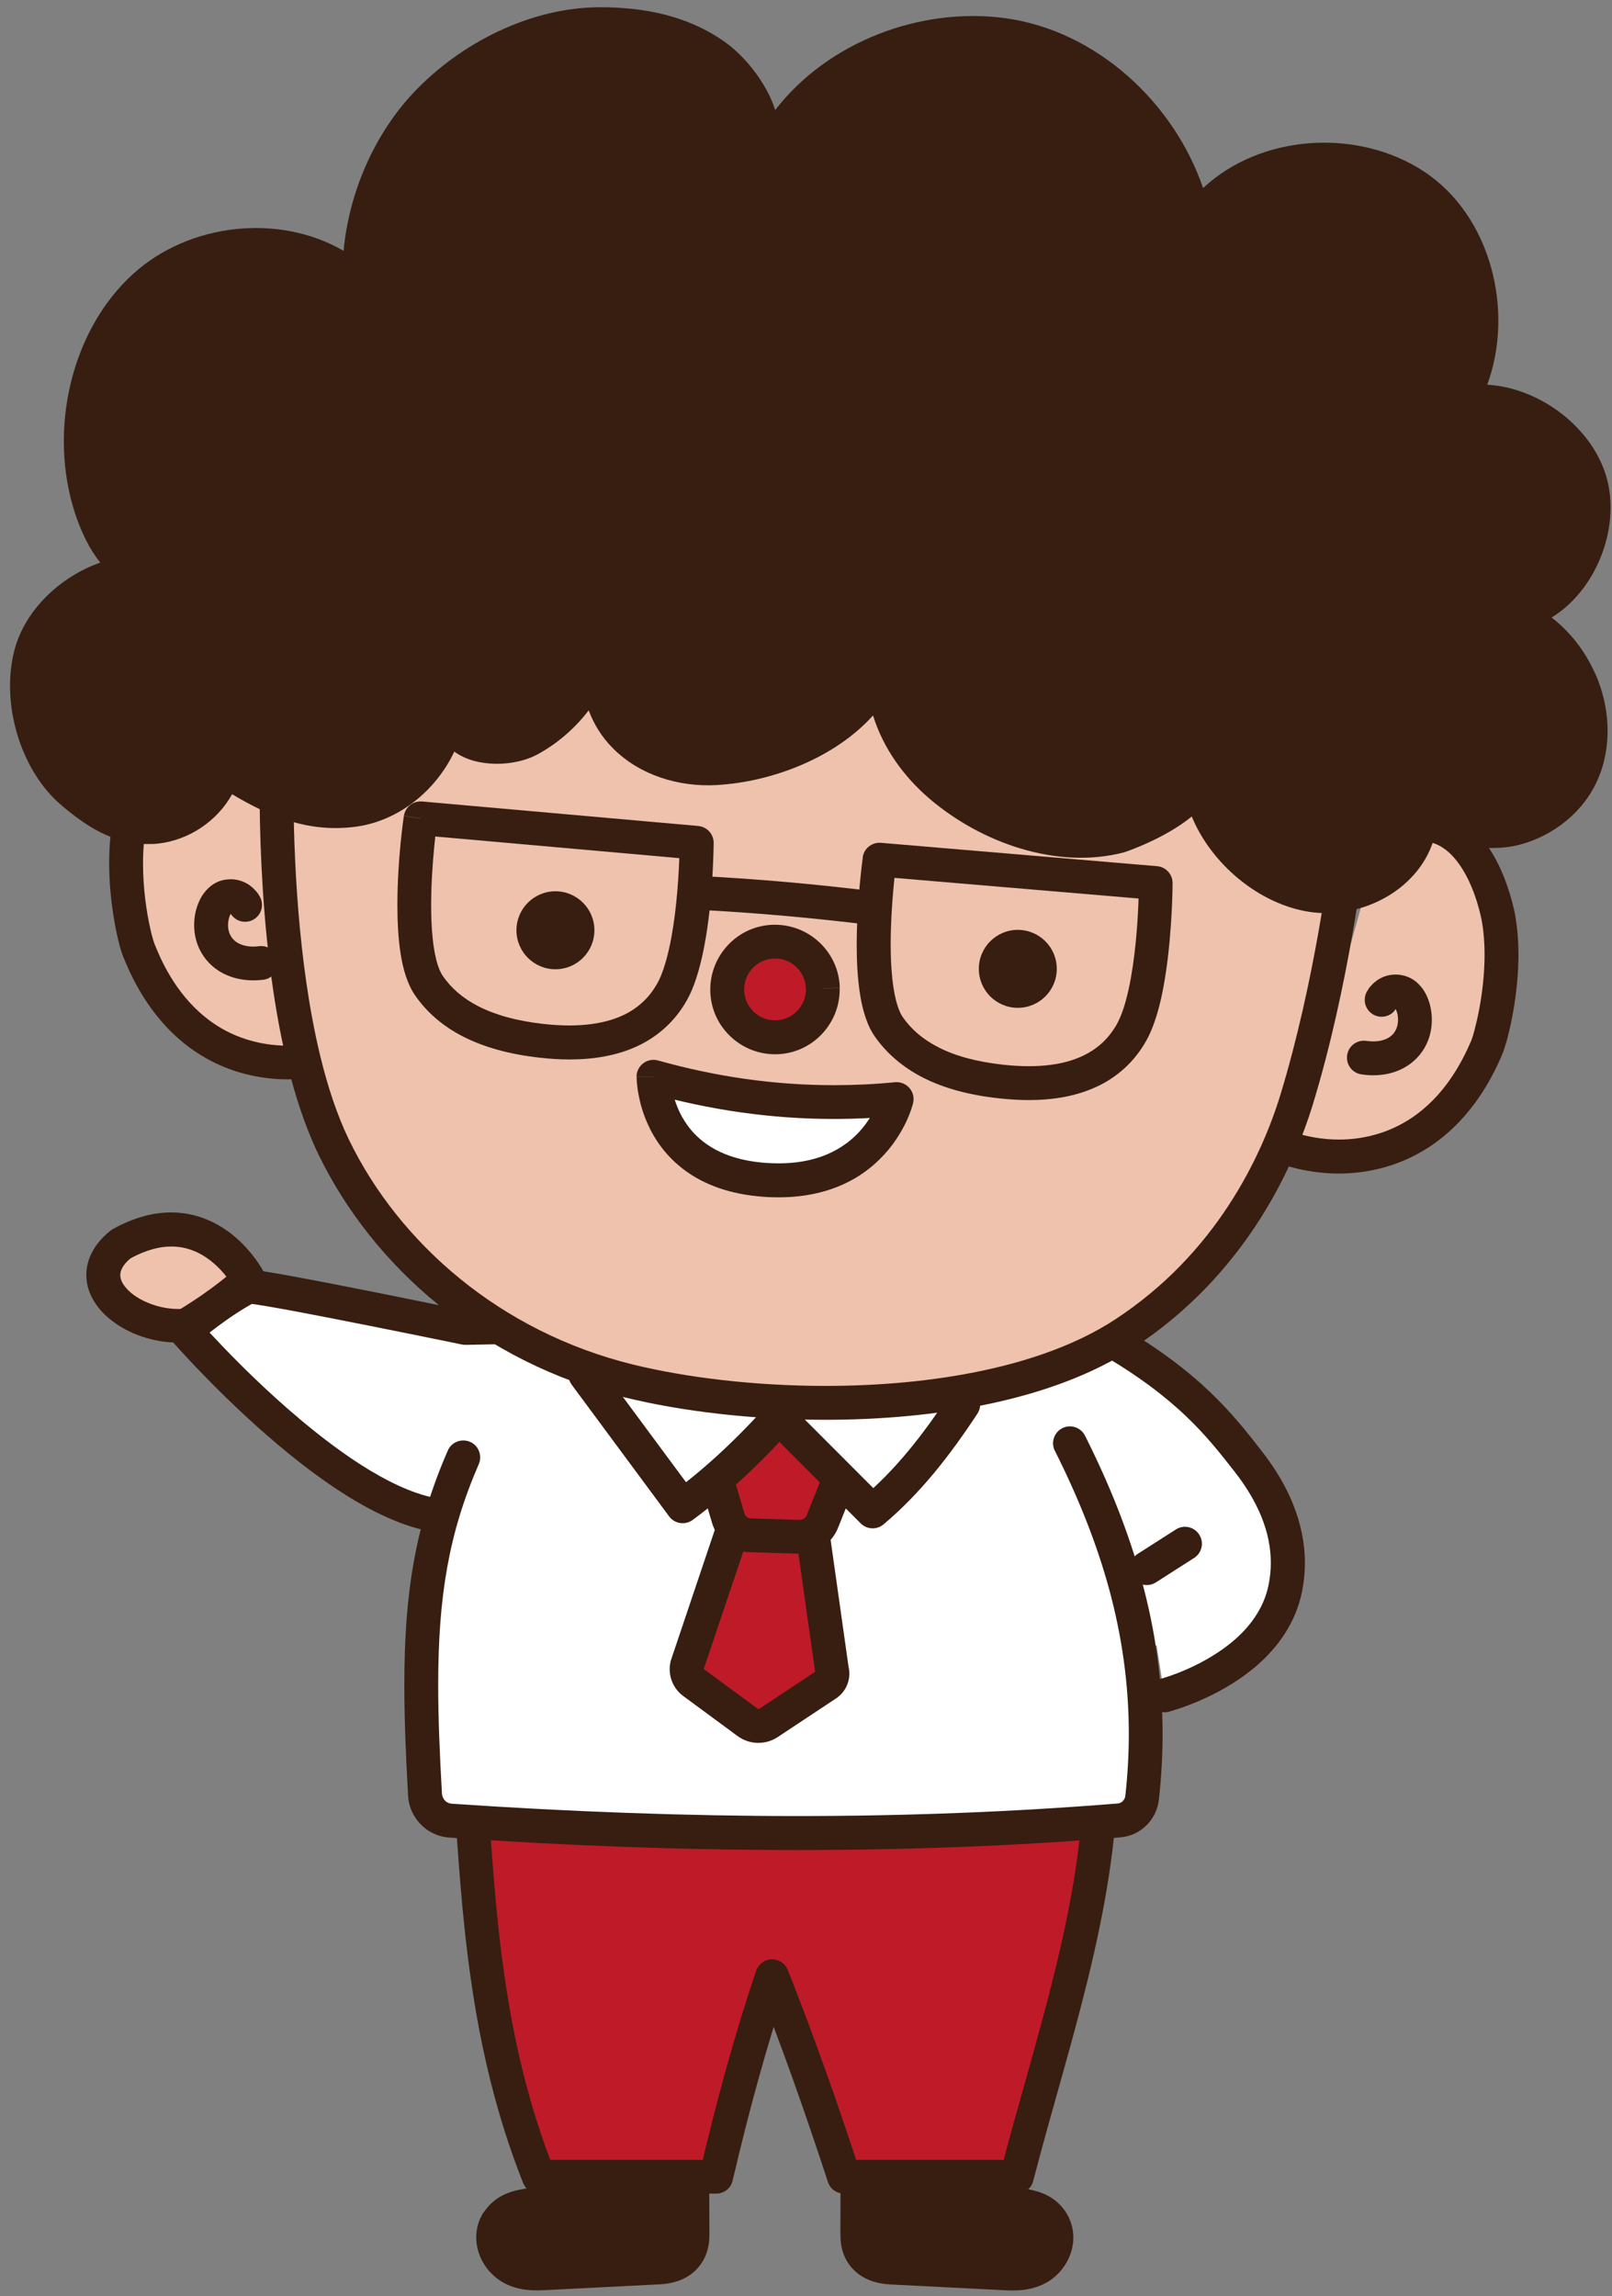
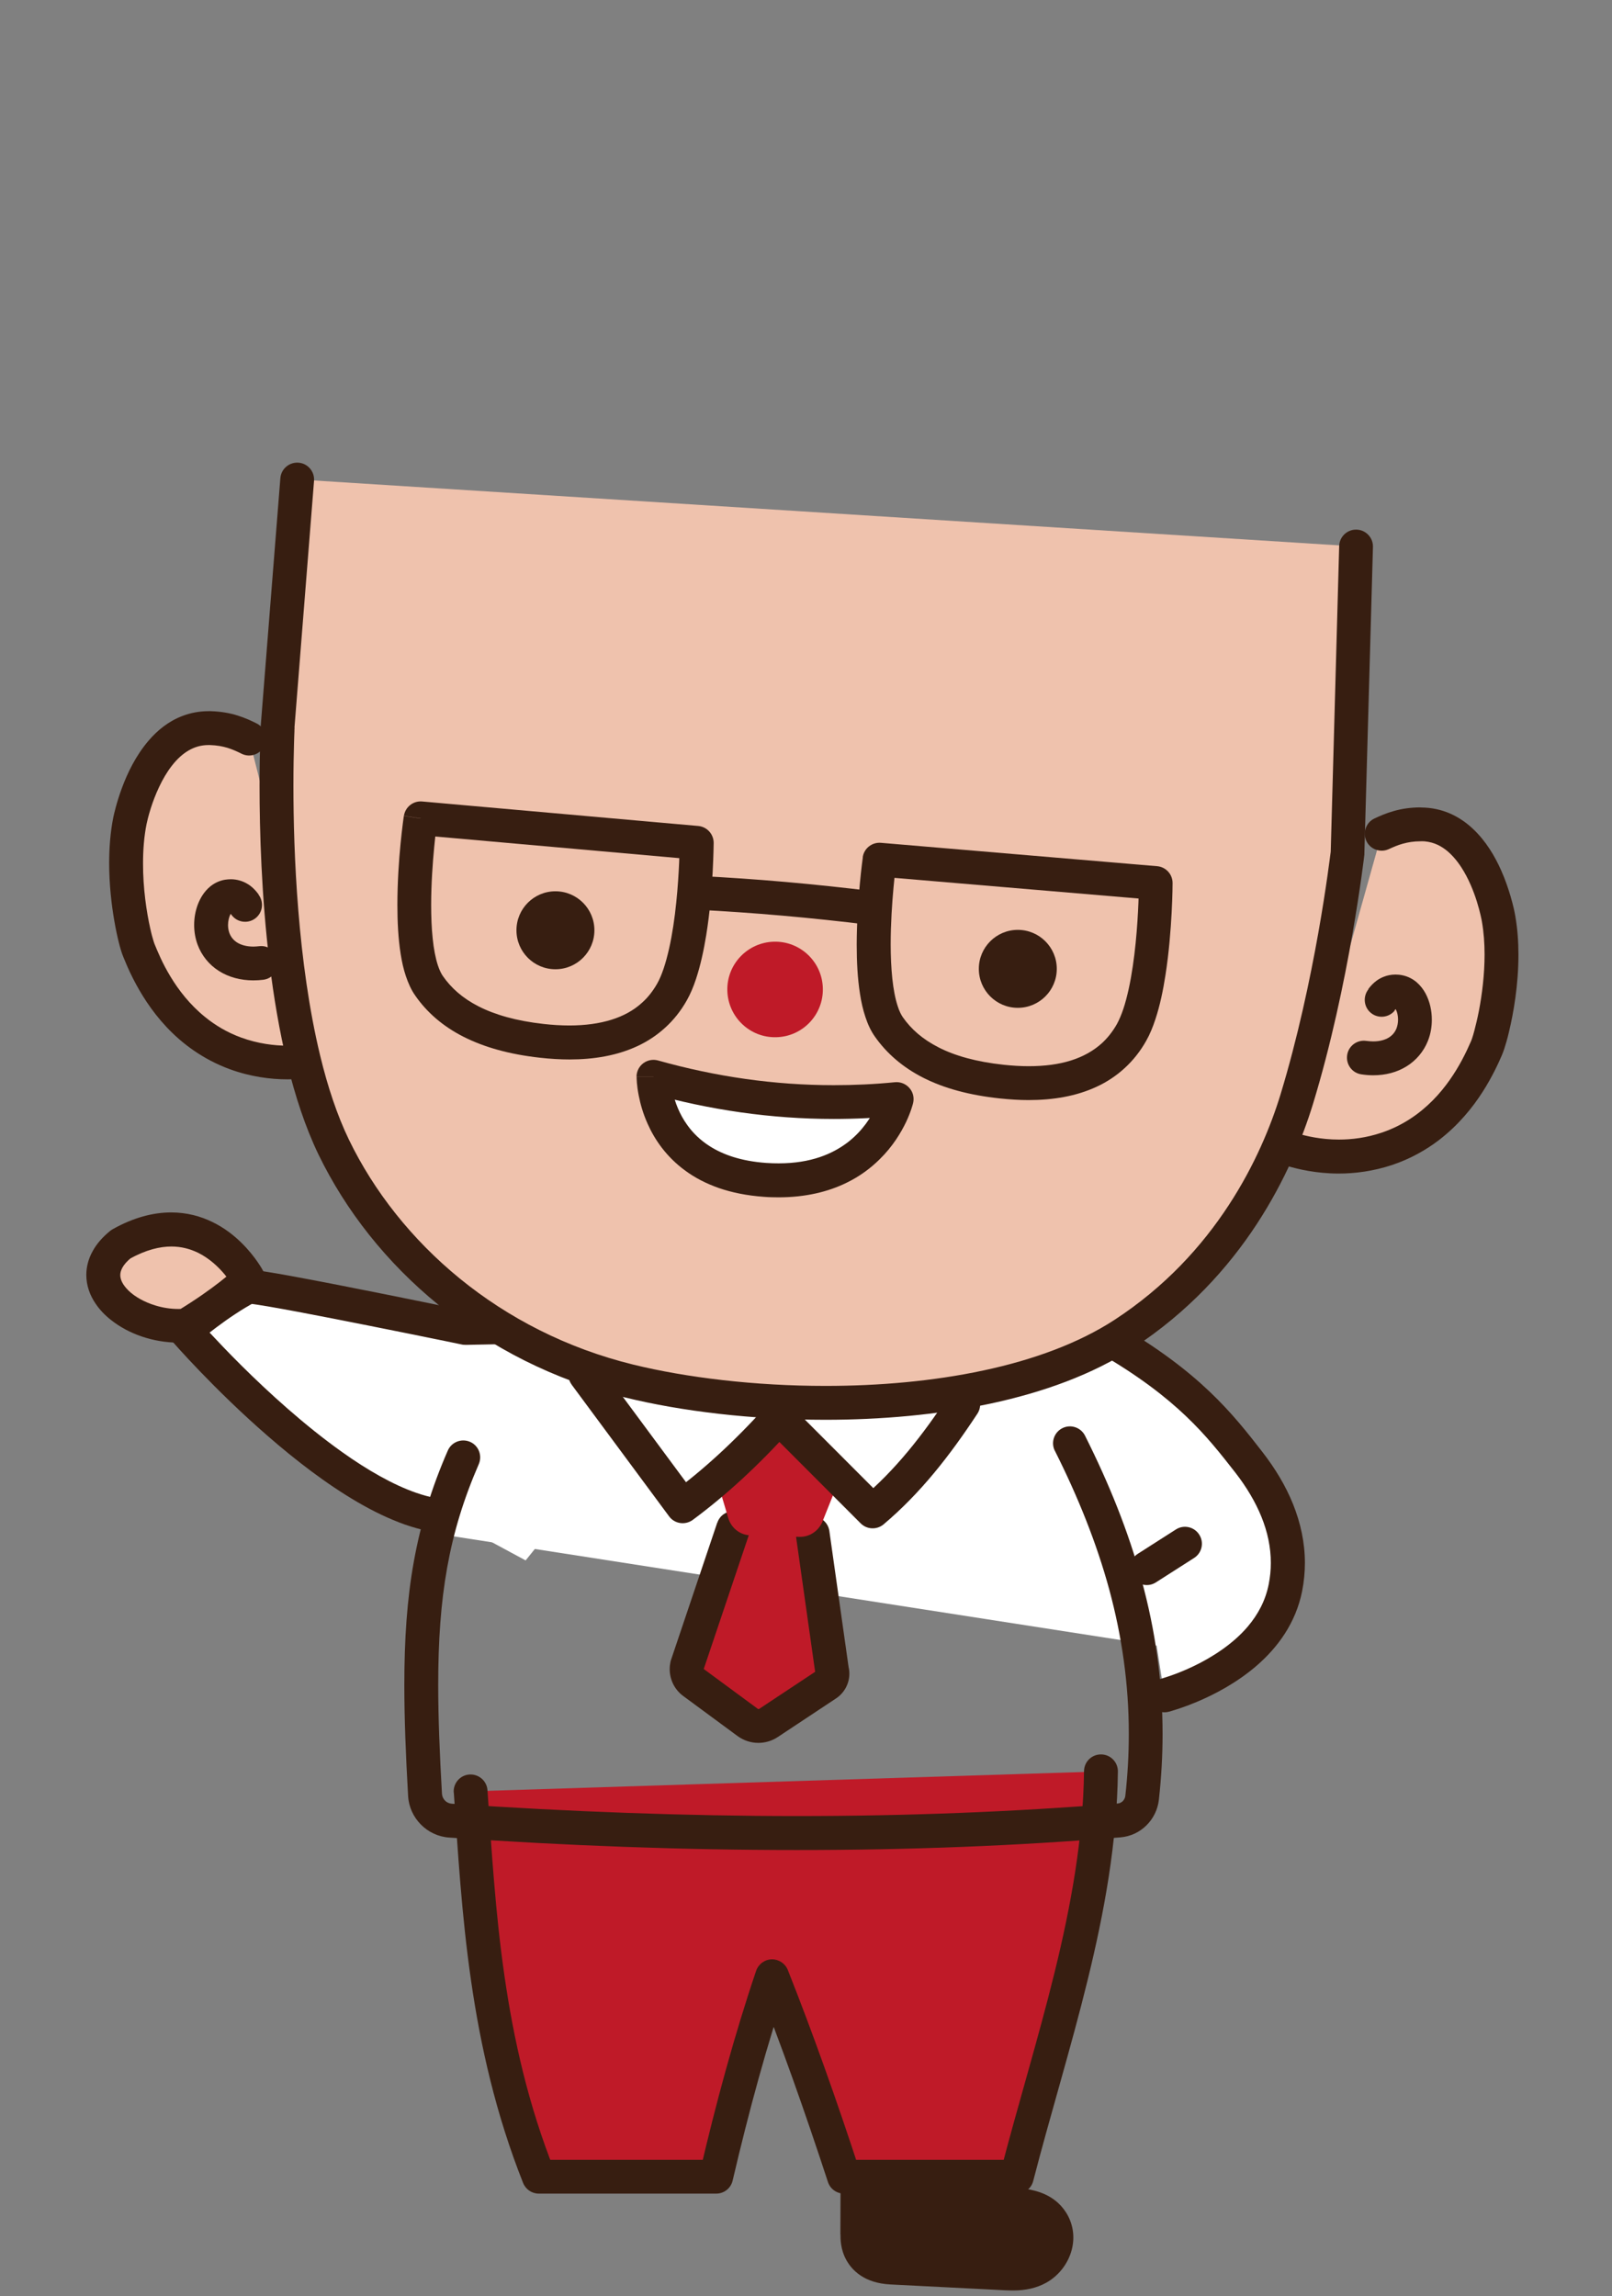
<svg xmlns="http://www.w3.org/2000/svg" width="158" height="225" viewBox="0 0 158 225" fill="none">
  <rect x="0" y="0" width="158" height="225" fill="#808080" stroke="none" />
  <path d="M43.53 148.6C43.53 148.6 33.51 146.19 18.81 131.23C20.84 127.93 24.9 126.29 24.9 126.29C24.9 126.29 42.9 129.71 47.59 129.97C53.42 133.14 57.86 135.8 57.86 135.8L58.75 143.91L51.52 152.91L43.53 148.6Z" fill="white" />
  <path d="M49.7 129.27C49.7 129.27 43.92 128.07 37.9 126.86C34.89 126.26 31.82 125.65 29.38 125.2C28.16 124.97 27.1 124.78 26.27 124.65C25.85 124.58 25.5 124.53 25.2 124.49C25.05 124.47 24.92 124.45 24.79 124.44C24.66 124.43 24.55 124.42 24.4 124.42C24.34 124.42 24.28 124.42 24.18 124.42C24.08 124.43 23.97 124.44 23.74 124.52C23.67 124.54 23.6 124.58 23.54 124.61C21.96 125.43 20.37 126.54 19.15 127.45C17.93 128.37 17.09 129.08 17.07 129.1C16.73 129.39 16.53 129.79 16.49 130.24C16.46 130.68 16.6 131.12 16.89 131.45C16.92 131.48 20.91 136.09 26.27 140.74C28.95 143.07 31.97 145.41 35.05 147.2C36.59 148.1 38.15 148.85 39.7 149.4C41.26 149.94 42.81 150.28 44.35 150.28C44.45 150.28 44.55 150.28 44.64 150.28C45.55 150.26 46.28 149.5 46.25 148.58C46.23 147.67 45.47 146.94 44.55 146.97C44.48 146.97 44.41 146.97 44.34 146.97C43.29 146.97 42.08 146.73 40.78 146.28C38.51 145.49 35.98 144.04 33.53 142.29C29.84 139.67 26.28 136.41 23.66 133.81C22.35 132.51 21.28 131.37 20.53 130.57C20.16 130.17 19.87 129.84 19.67 129.63C19.57 129.52 19.5 129.44 19.45 129.38L19.4 129.32H19.39V129.3L18.14 130.39L19.22 131.65C19.3 131.58 20.12 130.89 21.24 130.05C22.36 129.21 23.8 128.23 25.05 127.58L24.29 126.11L24.85 127.67L24.35 126.26L24.49 127.75C24.55 127.75 24.64 127.74 24.85 127.67L24.35 126.26L24.49 127.75L24.39 126.73V127.75C24.39 127.75 24.43 127.75 24.49 127.75L24.39 126.73V127.75C24.39 127.75 24.44 127.75 24.53 127.76C24.86 127.79 25.55 127.9 26.43 128.05C29.54 128.58 35.2 129.71 40.07 130.69C42.5 131.18 44.74 131.64 46.37 131.98C47.19 132.15 47.85 132.29 48.31 132.38C48.77 132.48 49.02 132.53 49.02 132.53C49.92 132.72 50.79 132.14 50.98 131.25C51.17 130.35 50.59 129.48 49.7 129.29V129.27Z" fill="#371E11" />
  <path d="M18.15 130.37C18.15 130.37 7.78 128.87 11.11 123.23C13.87 121.06 19.71 118.68 23.79 125.25C20.92 128.25 18.14 130.37 18.14 130.37H18.15Z" fill="#EFC2AD" />
  <path d="M24.37 125.39L25.84 124.63C25.79 124.53 25.08 123.16 23.62 121.74C22.89 121.03 21.96 120.3 20.82 119.75C19.68 119.19 18.31 118.81 16.78 118.81C15.03 118.81 13.1 119.3 11.05 120.45C10.96 120.5 10.89 120.55 10.81 120.61C10.07 121.21 9.48 121.87 9.08 122.61C8.67 123.34 8.46 124.15 8.46 124.93C8.46 125.98 8.82 126.95 9.37 127.75C9.78 128.36 10.29 128.89 10.88 129.35C11.75 130.04 12.78 130.59 13.9 130.97C15.02 131.35 16.23 131.56 17.47 131.57C17.77 131.57 18.07 131.56 18.37 131.53C18.62 131.51 18.87 131.43 19.09 131.3C23.32 128.74 25.45 126.66 25.52 126.58C26.04 126.07 26.16 125.29 25.83 124.64L24.36 125.4L23.2 124.22L23.18 124.24C22.96 124.45 21.04 126.25 17.37 128.47L18.23 129.89L18.09 128.24C17.89 128.26 17.68 128.27 17.48 128.27C16.72 128.27 15.95 128.15 15.24 127.93C14.17 127.61 13.22 127.07 12.62 126.49C12.32 126.2 12.1 125.91 11.97 125.65C11.84 125.39 11.79 125.16 11.79 124.95C11.79 124.74 11.84 124.52 11.99 124.23C12.15 123.94 12.43 123.59 12.91 123.21L11.87 121.92L12.68 123.37C14.32 122.46 15.67 122.15 16.8 122.15C17.79 122.15 18.63 122.39 19.39 122.75C20.52 123.3 21.43 124.17 22.04 124.91C22.34 125.28 22.57 125.61 22.72 125.85C22.79 125.97 22.85 126.06 22.88 126.11L22.91 126.17L24.38 125.41L24.37 125.39Z" fill="#371E11" />
  <path d="M41.29 131.87L107.07 130.59L110.91 132.56L114.27 161.4L42.84 150.3L41.29 131.87Z" fill="white" />
  <path d="M82.37 218.94L82.39 212.99C82.39 211.03 84 209.43 85.96 209.42L93.94 209.4C94.62 209.4 95.27 209.59 95.83 209.94C96 209.97 96.17 210 96.34 210.06C98.1 210.59 99.15 212.36 98.83 214.12C99.41 214.27 99.99 214.39 100.58 214.5C101.4 214.64 103.31 214.98 104.47 216.78C105.17 217.86 105.38 219.17 105.05 220.45C104.7 221.81 103.76 223.03 102.51 223.71C101.59 224.21 100.55 224.45 99.31 224.45C99.02 224.45 98.75 224.44 98.49 224.43L87.26 223.86C84.74 223.73 83.53 222.5 82.96 221.48C82.37 220.42 82.38 219.4 82.38 218.96" fill="#371E11" />
-   <path d="M47.43 216.78C48.6 214.97 50.51 214.64 51.33 214.5C51.91 214.4 52.5 214.27 53.07 214.13C52.75 212.36 53.8 210.6 55.56 210.07C55.73 210.02 55.9 209.98 56.07 209.95C56.63 209.6 57.29 209.41 57.97 209.41L65.94 209.43C67.9 209.43 69.5 211.04 69.51 213L69.53 218.95C69.53 219.39 69.53 220.42 68.94 221.48C68.37 222.49 67.17 223.73 64.64 223.85L53.37 224.42C53.13 224.43 52.87 224.44 52.58 224.44C51.34 224.44 50.28 224.2 49.37 223.7C48.13 223.02 47.18 221.81 46.83 220.44C46.5 219.16 46.71 217.85 47.41 216.77" fill="#371E11" />
  <path d="M46.13 175.54C46.93 187.17 47.58 200.13 52.8 213.31H70.19C71.8 206.43 73.6 199.84 75.68 193.66C78.11 199.79 80.45 206.38 82.71 213.31H99.65C103 200.36 107.74 187.11 107.89 173.59" fill="#BF1A28" />
  <path d="M44.48 175.65C45.28 187.26 45.92 200.43 51.27 213.91C51.52 214.54 52.13 214.96 52.81 214.96H70.2C70.97 214.96 71.64 214.43 71.81 213.68C73.41 206.84 75.19 200.3 77.26 194.19L75.69 193.66L74.15 194.27C76.57 200.36 78.89 206.92 81.15 213.82C81.37 214.5 82.01 214.96 82.73 214.96H99.67C100.43 214.96 101.09 214.45 101.27 213.72C102.93 207.29 104.96 200.74 106.6 194.05C108.24 187.37 109.49 180.55 109.57 173.6C109.58 172.68 108.85 171.93 107.93 171.92C107.01 171.91 106.26 172.64 106.25 173.56C106.17 180.14 104.98 186.7 103.37 193.26C101.76 199.82 99.74 206.36 98.05 212.89L99.65 213.31V211.65H82.71V213.31L84.29 212.79C82.02 205.84 79.67 199.22 77.22 193.05C76.96 192.4 76.33 191.99 75.64 192C74.94 192.02 74.34 192.47 74.11 193.13C72 199.37 70.19 206.02 68.58 212.93L70.19 213.31V211.65H52.8V213.31L54.34 212.7C49.23 199.84 48.58 187.09 47.78 175.43C47.72 174.52 46.93 173.83 46.01 173.89C45.1 173.95 44.41 174.74 44.47 175.66L44.48 175.65Z" fill="#371E11" />
-   <path d="M104.87 141.42C110.42 152.47 113.35 163.48 111.94 176.15C111.81 177.34 110.86 178.28 109.67 178.38C88.7 180.08 66.8 179.96 44.15 178.39C42.81 178.3 41.74 177.21 41.66 175.87C40.8 160.93 41.2 152.47 45.41 142.79" fill="white" />
  <path d="M103.39 142.16C105.66 146.68 107.47 151.17 108.72 155.75C109.96 160.33 110.64 165 110.64 169.91C110.64 171.89 110.53 173.9 110.3 175.97C110.28 176.18 110.18 176.36 110.05 176.5C109.91 176.63 109.74 176.72 109.55 176.73C99.29 177.56 88.79 177.96 78.09 177.96C67.39 177.96 55.75 177.54 44.27 176.75C44.01 176.73 43.79 176.62 43.62 176.45C43.45 176.27 43.34 176.05 43.32 175.79C43.09 171.8 42.95 168.29 42.95 165.11C42.95 160.78 43.21 157.07 43.83 153.61C44.45 150.14 45.44 146.9 46.93 143.47C47.29 142.63 46.91 141.65 46.07 141.29C45.23 140.93 44.25 141.31 43.89 142.15C42.3 145.79 41.23 149.31 40.56 153.03C39.89 156.75 39.63 160.66 39.63 165.12C39.63 168.39 39.77 171.96 40 175.99C40.06 177.08 40.53 178.06 41.25 178.79C41.97 179.52 42.95 180 44.04 180.07C55.58 180.87 66.94 181.29 78.09 181.29C89.24 181.29 99.45 180.89 109.81 180.05C110.81 179.97 111.71 179.53 112.37 178.87C113.04 178.21 113.48 177.33 113.59 176.35C113.83 174.17 113.95 172.03 113.95 169.93C113.95 164.71 113.23 159.74 111.91 154.9C110.6 150.06 108.7 145.37 106.35 140.69C105.94 139.87 104.94 139.54 104.13 139.95C103.31 140.36 102.98 141.36 103.39 142.17V142.16Z" fill="#371E11" />
  <path d="M108.62 131.17C116.48 135.74 119.5 139.57 122.41 143.3C125.24 146.93 126.86 151.14 125.98 155.57C124.46 163.28 114.76 165.94 114.13 166.12" fill="white" />
  <path d="M107.79 132.61C111.63 134.84 114.23 136.86 116.23 138.76C118.23 140.66 119.64 142.46 121.1 144.33C122.17 145.71 123.04 147.16 123.64 148.64C124.24 150.12 124.56 151.63 124.56 153.16C124.56 153.85 124.49 154.55 124.35 155.26C124.03 156.87 123.29 158.22 122.31 159.38C120.84 161.12 118.78 162.41 117.04 163.25C116.17 163.67 115.38 163.98 114.78 164.19C114.48 164.29 114.23 164.37 114.05 164.43C113.86 164.49 113.75 164.52 113.68 164.54C112.8 164.79 112.29 165.71 112.54 166.59C112.79 167.47 113.71 167.98 114.59 167.73C114.62 167.73 114.71 167.7 114.83 167.66C115.27 167.53 116.17 167.25 117.29 166.78C118.98 166.07 121.19 164.94 123.2 163.2C124.2 162.33 125.15 161.3 125.93 160.09C126.71 158.88 127.32 157.48 127.63 155.91C127.81 154.99 127.9 154.07 127.9 153.16C127.9 151.16 127.47 149.22 126.74 147.4C126.01 145.58 124.97 143.88 123.74 142.29C122.29 140.42 120.74 138.44 118.54 136.35C116.34 134.26 113.5 132.08 109.48 129.74C108.69 129.28 107.67 129.55 107.21 130.34C106.75 131.13 107.02 132.15 107.81 132.61H107.79Z" fill="#371E11" />
  <path d="M115.25 149.88L111.51 152.27C110.74 152.76 110.51 153.79 111.01 154.56C111.5 155.33 112.53 155.56 113.3 155.06L117.04 152.67C117.81 152.18 118.04 151.15 117.54 150.38C117.05 149.61 116.02 149.38 115.25 149.88Z" fill="#371E11" />
  <path d="M71.87 149.74L67.34 163.19C67.2 163.83 67.44 164.49 67.95 164.86L73.27 168.78C73.87 169.23 74.69 169.25 75.31 168.83L81.03 165.04C81.47 164.75 81.68 164.2 81.55 163.69L79.65 150.25" fill="#BF1A28" />
  <path d="M70.3 149.21L65.77 162.66C65.75 162.73 65.74 162.76 65.72 162.83C65.67 163.07 65.64 163.32 65.64 163.56C65.64 164.58 66.11 165.57 66.97 166.2L72.29 170.12C72.89 170.56 73.61 170.79 74.33 170.79C74.99 170.79 75.66 170.6 76.23 170.22L81.95 166.43C82.37 166.15 82.69 165.78 82.91 165.37C83.13 164.95 83.25 164.49 83.25 164.01C83.25 163.77 83.22 163.53 83.16 163.3L81.55 163.7L83.19 163.47L81.29 150.03C81.16 149.12 80.32 148.49 79.42 148.62C78.51 148.75 77.88 149.59 78.01 150.49L79.91 163.93C79.91 164 79.93 164.03 79.94 164.1L80.32 164.01H79.93V164.1L80.32 164.01L79.98 163.83C79.95 163.89 79.94 163.95 79.94 164.01H80.33L79.99 163.83L80.37 164.03L80.13 163.67C80.06 163.71 80.02 163.77 79.99 163.83L80.37 164.03L80.13 163.67L74.41 167.46L74.34 167.48L74.27 167.45L68.95 163.53L68.91 163.58L68.97 163.55L68.95 163.53L68.91 163.58L68.97 163.55L67.35 163.19L68.92 163.72L73.45 150.27C73.74 149.4 73.28 148.46 72.41 148.17C71.54 147.88 70.6 148.34 70.31 149.21H70.3Z" fill="#371E11" />
  <path d="M67.62 136.08L71.38 148.76C71.67 149.74 72.54 150.42 73.53 150.45L78.35 150.6C79.36 150.63 80.27 150.01 80.64 149.04L85.03 138.06" fill="#BF1A28" />
-   <path d="M66.03 136.55L69.79 149.23C70.03 150.05 70.52 150.76 71.17 151.26C71.81 151.77 72.62 152.08 73.48 152.1L78.3 152.25C78.3 152.25 78.38 152.25 78.42 152.25C79.26 152.25 80.06 151.98 80.71 151.52C81.37 151.06 81.89 150.4 82.18 149.61L80.63 149.03L82.17 149.64L86.56 138.66C86.9 137.81 86.49 136.85 85.64 136.51C84.79 136.17 83.83 136.58 83.49 137.43L79.1 148.41V148.44C79.03 148.6 78.93 148.72 78.81 148.81C78.69 148.89 78.56 148.93 78.42 148.94H78.4L73.58 148.79C73.44 148.79 73.32 148.74 73.21 148.65C73.1 148.56 73.01 148.44 72.96 148.28L69.2 135.6C68.94 134.72 68.02 134.22 67.14 134.48C66.26 134.74 65.76 135.66 66.02 136.54L66.03 136.55Z" fill="#371E11" />
  <path d="M57.37 134.71L66.91 147.6C70 145.31 73.14 142.46 76.33 138.91L85.52 148.11C89 145.18 91.75 141.65 94.41 137.62" fill="white" />
  <path d="M56.04 135.7L65.58 148.59C66.12 149.33 67.16 149.48 67.9 148.94C71.09 146.58 74.31 143.65 77.57 140.02L76.34 138.91L75.17 140.08L84.36 149.28C84.97 149.89 85.94 149.93 86.6 149.38C90.25 146.3 93.1 142.63 95.8 138.53C96.3 137.77 96.09 136.74 95.33 136.23C94.57 135.73 93.54 135.94 93.03 136.7C90.42 140.67 87.76 144.05 84.46 146.83L85.53 148.1L86.7 146.93L77.51 137.73C77.19 137.41 76.75 137.23 76.29 137.24C75.84 137.25 75.4 137.45 75.1 137.79C71.97 141.27 68.92 144.04 65.92 146.26L66.91 147.59L68.24 146.6L58.7 133.71C58.16 132.97 57.12 132.82 56.38 133.36C55.64 133.9 55.49 134.94 56.03 135.68L56.04 135.7Z" fill="#371E11" />
  <path d="M32.31 103.58C30.82 103.98 27.18 104.72 23.08 103.23C16.79 100.93 14.38 95.02 13.63 93.17C13.09 91.86 11.69 85.66 12.74 80.42C12.9 79.64 14.77 71.2 20.61 71.37C22.32 71.42 23.42 71.9 24.42 72.39" fill="#EFC2AD" />
  <path d="M31.89 101.98C31.16 102.18 29.84 102.47 28.2 102.47C26.85 102.47 25.29 102.27 23.65 101.68C22.26 101.17 21.09 100.47 20.1 99.66C18.61 98.46 17.5 97.01 16.71 95.7C16.31 95.04 15.99 94.42 15.74 93.88C15.49 93.34 15.3 92.88 15.16 92.54C15.14 92.49 15.09 92.36 15.04 92.19C14.95 91.9 14.83 91.47 14.72 90.95C14.37 89.4 14.01 87.03 14.02 84.59C14.02 83.29 14.12 81.96 14.37 80.73C14.4 80.59 14.53 79.98 14.79 79.17C15.18 77.95 15.87 76.28 16.85 75.03C17.34 74.4 17.89 73.89 18.47 73.55C19.06 73.21 19.68 73.01 20.45 73.01C20.49 73.01 20.53 73.01 20.56 73.01C21.27 73.03 21.81 73.14 22.29 73.28C22.77 73.43 23.2 73.62 23.68 73.86C24.5 74.27 25.49 73.93 25.9 73.11C26.31 72.29 25.97 71.3 25.15 70.89C24.63 70.63 24.01 70.34 23.27 70.11C22.53 69.88 21.66 69.72 20.66 69.69C20.58 69.69 20.51 69.69 20.44 69.69C19.53 69.69 18.66 69.86 17.88 70.16C16.51 70.68 15.43 71.57 14.58 72.56C13.3 74.05 12.49 75.77 11.96 77.19C11.43 78.62 11.18 79.75 11.11 80.07C10.81 81.57 10.7 83.1 10.7 84.58C10.7 86.68 10.93 88.66 11.21 90.27C11.35 91.07 11.5 91.78 11.65 92.37C11.72 92.66 11.8 92.93 11.87 93.16C11.94 93.39 12.01 93.59 12.09 93.78C12.28 94.24 12.59 95.02 13.06 95.93C13.76 97.3 14.79 99.01 16.32 100.64C17.84 102.26 19.88 103.8 22.51 104.77C24.57 105.52 26.53 105.77 28.19 105.77C30.22 105.77 31.83 105.41 32.73 105.17C33.61 104.93 34.14 104.03 33.9 103.14C33.66 102.26 32.76 101.73 31.87 101.97L31.89 101.98Z" fill="#371E11" />
  <path d="M25.36 87.66L24.96 87.97L25.36 87.67C25.36 87.67 25.25 87.51 25.12 87.36C24.93 87.14 24.65 86.84 24.23 86.6C23.81 86.35 23.24 86.16 22.63 86.16C22.44 86.16 22.23 86.18 22.03 86.21C21.46 86.31 20.96 86.57 20.58 86.89C20 87.38 19.64 87.99 19.39 88.63C19.15 89.27 19.03 89.95 19.03 90.64C19.03 91.27 19.13 91.92 19.36 92.55C19.75 93.62 20.49 94.54 21.46 95.15C22.42 95.76 23.59 96.07 24.83 96.07C25.15 96.07 25.47 96.05 25.8 96.01C26.71 95.9 27.36 95.07 27.25 94.17C27.14 93.26 26.31 92.61 25.41 92.72C25.21 92.74 25.02 92.76 24.84 92.76C24.14 92.76 23.61 92.59 23.24 92.36C22.87 92.12 22.63 91.82 22.48 91.42C22.4 91.2 22.35 90.93 22.35 90.65C22.35 90.24 22.46 89.83 22.58 89.61C22.64 89.5 22.69 89.45 22.7 89.44L22.55 89.24L22.59 89.48C22.65 89.48 22.7 89.44 22.7 89.44L22.55 89.24L22.59 89.48H22.62V89.32L22.56 89.46H22.62V89.32L22.56 89.46L22.61 89.33L22.53 89.44L22.56 89.46L22.61 89.33L22.53 89.44H22.54L22.59 89.51L22.63 89.57C22.63 89.57 22.67 89.62 22.71 89.68C23.27 90.41 24.31 90.54 25.03 89.99C25.76 89.43 25.89 88.39 25.34 87.67L25.36 87.66Z" fill="#371E11" />
  <path d="M126.72 112.69C128.2 113.13 131.82 113.97 135.95 112.58C142.29 110.44 144.86 104.6 145.66 102.77C146.23 101.47 147.79 95.32 146.88 90.05C146.74 89.26 145.09 80.78 139.25 80.79C137.54 80.79 136.43 81.25 135.42 81.71" fill="#EFC2AD" />
  <path d="M126.25 114.28C127.21 114.56 128.99 115 131.22 115C132.79 115 134.58 114.78 136.48 114.15C138.25 113.55 139.77 112.69 141.04 111.72C142.95 110.25 144.33 108.54 145.31 107.01C145.8 106.25 146.19 105.53 146.5 104.92C146.81 104.31 147.04 103.79 147.19 103.44C147.28 103.24 147.35 103.03 147.44 102.78C147.58 102.35 147.74 101.81 147.89 101.17C148.35 99.27 148.83 96.5 148.83 93.55C148.83 92.3 148.74 91.02 148.52 89.76C148.48 89.51 148.34 88.78 148.05 87.8C147.83 87.07 147.54 86.19 147.13 85.28C146.52 83.91 145.66 82.44 144.39 81.24C143.76 80.64 143.01 80.11 142.15 79.73C141.29 79.35 140.31 79.13 139.26 79.13C139.24 79.13 139.2 79.13 139.13 79.13L139.25 80.78V79.12C138.24 79.12 137.37 79.26 136.63 79.47C135.88 79.68 135.26 79.95 134.73 80.2C133.9 80.58 133.54 81.57 133.92 82.4C134.3 83.23 135.29 83.59 136.12 83.21C136.6 82.99 137.04 82.8 137.52 82.67C138 82.54 138.54 82.44 139.26 82.44H139.38L139.26 80.86V82.43C139.26 82.43 139.32 82.43 139.38 82.43L139.26 80.86V82.43V81.04L139.25 82.43H139.26C139.79 82.43 140.24 82.52 140.66 82.68C141.03 82.82 141.37 83.02 141.7 83.27C142.27 83.71 142.8 84.32 143.25 85.02C143.93 86.07 144.43 87.31 144.75 88.33C145.07 89.35 145.22 90.14 145.25 90.31C145.43 91.34 145.51 92.44 145.51 93.54C145.51 95.51 145.26 97.47 144.96 99.03C144.81 99.81 144.64 100.5 144.5 101.03C144.43 101.3 144.36 101.53 144.3 101.71C144.24 101.89 144.19 102.03 144.16 102.08C143.96 102.53 143.67 103.19 143.25 103.96C142.62 105.12 141.71 106.54 140.43 107.83C139.15 109.12 137.53 110.28 135.43 110.99C133.92 111.5 132.49 111.67 131.23 111.67C129.43 111.67 127.98 111.31 127.2 111.08C126.32 110.82 125.4 111.32 125.14 112.2C124.88 113.08 125.38 114 126.26 114.26L126.25 114.28Z" fill="#371E11" />
  <path d="M136.67 99.03C136.72 98.97 136.74 98.94 136.76 98.92C136.79 98.88 136.81 98.85 136.83 98.83L136.86 98.8L136.78 98.68L136.83 98.82L136.87 98.8L136.79 98.68L136.84 98.82L136.79 98.67V98.83H136.84L136.79 98.67V98.83H136.82L136.88 98.52L136.74 98.8L136.82 98.83L136.88 98.52L136.74 98.8L136.8 98.67L136.71 98.78L136.74 98.8L136.8 98.67L136.71 98.78C136.71 98.78 136.74 98.8 136.77 98.86C136.83 98.94 136.9 99.09 136.95 99.28C137 99.47 137.03 99.7 137.03 99.93C137.03 100.23 136.97 100.53 136.88 100.77C136.72 101.16 136.49 101.44 136.13 101.67C135.77 101.89 135.27 102.05 134.6 102.05C134.39 102.05 134.16 102.03 133.92 102C133.01 101.87 132.17 102.49 132.04 103.4C131.91 104.31 132.53 105.15 133.44 105.28C133.83 105.34 134.22 105.37 134.6 105.37C135.8 105.37 136.93 105.08 137.87 104.49C138.81 103.91 139.55 103.03 139.96 101.99C140.23 101.31 140.34 100.61 140.34 99.93C140.34 99.03 140.15 98.16 139.73 97.36C139.52 96.97 139.24 96.59 138.86 96.26C138.49 95.94 138 95.68 137.46 95.57C137.23 95.52 137 95.5 136.78 95.5C136.36 95.5 135.96 95.58 135.62 95.72C135.11 95.92 134.74 96.22 134.5 96.47C134.38 96.59 134.28 96.71 134.21 96.8C134.17 96.84 134.15 96.88 134.13 96.91L134.11 96.94L134.4 97.17L134.12 96.94L134.41 97.17L134.13 96.94C133.56 97.65 133.67 98.7 134.38 99.27C135.09 99.84 136.14 99.73 136.71 99.02L136.67 99.03Z" fill="#371E11" />
  <path d="M29.13 46.98L27.21 71.19C27.21 71.19 25.81 98.17 32.7 112.4C37.81 122.97 48.13 132.01 61.65 135.32C75.17 138.63 97.7 138.82 110.14 130.71C120.54 123.93 125.17 113.98 127.08 107.73C130.62 96.15 132.07 83.54 132.07 83.54L132.9 53.55" fill="#EFC2AD" />
  <path d="M27.48 46.85L25.56 71.06V71.1C25.56 71.1 25.44 73.4 25.44 76.99C25.44 81.4 25.62 87.78 26.42 94.37C26.82 97.67 27.38 101.02 28.15 104.21C28.93 107.4 29.92 110.44 31.21 113.12C33.88 118.63 37.88 123.72 42.98 127.87C48.07 132.02 54.26 135.22 61.26 136.94C66.8 138.3 73.73 139.13 80.9 139.13C86.31 139.13 91.86 138.65 97.05 137.55C102.24 136.44 107.07 134.7 111.05 132.11C116.47 128.58 120.39 124.22 123.19 119.94C125.99 115.66 127.68 111.47 128.68 108.22C130.48 102.33 131.74 96.23 132.55 91.58C133.36 86.94 133.73 83.76 133.73 83.73V83.59L134.57 53.6C134.6 52.69 133.87 51.92 132.96 51.9C132.05 51.87 131.28 52.6 131.26 53.51L130.43 83.5L132.09 83.55L130.44 83.36V83.39C130.39 83.74 130.01 86.94 129.21 91.44C128.41 95.94 127.19 101.73 125.51 107.25C124.59 110.26 123.01 114.17 120.42 118.12C117.83 122.08 114.23 126.08 109.25 129.33C105.74 131.62 101.27 133.26 96.37 134.3C91.46 135.35 86.13 135.81 80.91 135.81C74 135.81 67.29 135 62.06 133.72C55.54 132.12 49.81 129.15 45.08 125.3C40.36 121.45 36.65 116.74 34.2 111.68C33.05 109.3 32.11 106.47 31.38 103.44C30.28 98.89 29.62 93.9 29.24 89.23C28.86 84.56 28.76 80.23 28.76 76.99C28.76 75.23 28.79 73.8 28.82 72.81C28.83 72.31 28.85 71.93 28.86 71.67C28.86 71.54 28.86 71.44 28.87 71.38V71.31V71.29L27.21 71.2L28.86 71.33L30.78 47.12C30.85 46.21 30.17 45.41 29.26 45.34C28.35 45.27 27.55 45.95 27.48 46.86V46.85Z" fill="#371E11" />
-   <path d="M156.33 65.97C155.35 63.77 153.87 61.89 152.08 60.51C156.4 57.88 158.78 51.87 157.53 47.02C156.22 41.96 150.95 37.99 145.77 37.7C148.43 30.5 146.17 21.15 139.56 16.8C133.13 12.57 123.64 13.09 117.92 18.43C115.06 10.04 107.45 2.99 98.51 1.78C90.22 0.66 81.16 4.09 75.98 10.78C75.2 8.29 73.14 5.59 71.03 4.1C67.33 1.49 63.07 0.71 58.79 0.71C52.12 0.71 45.15 4.14 40.46 9.16C36.63 13.26 34.18 18.98 33.68 24.58C27.24 20.85 18.49 21.91 13.06 26.83C6.86 32.45 4.76 42.29 7.33 50.22C7.96 52.17 8.79 53.85 9.83 55.13C6.01 56.46 2.47 59.69 1.42 63.69C0.05 68.91 2 75.44 5.93 78.83C8.25 80.83 10.99 82.69 14.34 82.71C14.74 82.71 15.15 82.71 15.54 82.66C18.51 82.32 21.28 80.48 22.75 77.83C26.51 80.07 30.21 81.56 34.66 81.04C38.98 80.54 42.7 77.53 44.53 73.65C46.66 75.24 50.37 75.14 52.6 73.97C54.43 73 56.27 71.49 57.7 69.61C58.21 70.98 59 72.25 60.06 73.31C62.7 75.98 66.56 77.14 70.25 76.93C75.69 76.62 81.84 74.26 85.57 70.11C86.56 73.31 88.58 76.11 91.12 78.28C96.18 82.59 103.61 85.25 110.19 83.52C110.25 83.5 114.13 82.22 116.81 80.01C118.71 84.64 123.38 88.61 128.37 89.36C133.5 90.13 139.31 87.13 140.65 81.84C142.95 83.06 146.41 83.43 148.9 82.79C152.25 81.92 155.24 79.56 156.62 76.35C158.04 73.06 157.8 69.23 156.34 65.96" fill="#371E11" />
  <path d="M80.65 96.84C80.72 99.43 78.67 101.58 76.09 101.64C73.5 101.71 71.36 99.66 71.29 97.08C71.22 94.49 73.27 92.35 75.85 92.28C78.44 92.21 80.59 94.26 80.65 96.84Z" fill="#BF1A28" />
-   <path d="M80.65 96.84L78.99 96.88V96.96C78.99 97.78 78.67 98.52 78.13 99.07C77.59 99.62 76.87 99.96 76.04 99.98H75.96C75.14 99.98 74.4 99.66 73.85 99.12C73.3 98.58 72.96 97.86 72.94 97.03V96.95C72.94 96.13 73.26 95.39 73.8 94.84C74.34 94.29 75.06 93.95 75.89 93.93H75.97C76.79 93.93 77.53 94.25 78.08 94.79C78.63 95.33 78.97 96.05 78.99 96.88L80.65 96.84L82.31 96.8C82.27 95.08 81.54 93.53 80.39 92.42C79.25 91.31 77.68 90.62 75.97 90.62C75.91 90.62 75.85 90.62 75.8 90.62C74.08 90.66 72.53 91.39 71.42 92.54C70.31 93.68 69.62 95.25 69.62 96.96C69.62 97.02 69.62 97.07 69.62 97.13C69.66 98.85 70.39 100.4 71.54 101.51C72.68 102.62 74.25 103.31 75.96 103.31C76.01 103.31 76.07 103.31 76.12 103.31C77.84 103.27 79.39 102.54 80.5 101.39C81.61 100.25 82.3 98.68 82.3 96.97C82.3 96.92 82.3 96.86 82.3 96.81L80.64 96.85L80.65 96.84Z" fill="#371E11" />
  <path d="M41.22 80.18L41.07 81.83L68.13 84.23L68.28 82.58H66.62V82.6C66.62 82.88 66.59 85.47 66.28 88.46C66.13 89.95 65.9 91.54 65.58 92.96C65.42 93.67 65.24 94.34 65.04 94.93C64.84 95.52 64.62 96.03 64.4 96.41C63.98 97.14 63.5 97.75 62.94 98.25C62.11 99.01 61.11 99.56 59.92 99.93C58.73 100.3 57.35 100.49 55.81 100.49C55.01 100.49 54.16 100.44 53.28 100.34C50.58 100.04 48.5 99.43 46.91 98.62C45.32 97.81 44.22 96.81 43.41 95.65C43.25 95.42 43.07 95.06 42.92 94.6C42.69 93.9 42.51 92.98 42.41 91.96C42.3 90.94 42.26 89.81 42.26 88.68C42.26 86.61 42.41 84.54 42.56 82.99C42.63 82.21 42.71 81.57 42.77 81.12C42.8 80.9 42.82 80.72 42.84 80.6C42.84 80.54 42.85 80.5 42.86 80.47V80.44L41.22 80.2L39.58 79.96C39.58 79.96 39.42 81.06 39.26 82.68C39.1 84.3 38.95 86.47 38.95 88.69C38.95 90.31 39.03 91.96 39.27 93.48C39.39 94.24 39.55 94.97 39.78 95.65C40.01 96.33 40.29 96.98 40.7 97.56C41.82 99.18 43.39 100.56 45.42 101.59C47.45 102.62 49.93 103.32 52.93 103.65C53.92 103.76 54.88 103.82 55.82 103.82C58.22 103.82 60.47 103.44 62.46 102.52C63.45 102.06 64.37 101.46 65.19 100.71C66.01 99.97 66.72 99.08 67.3 98.06C67.67 97.41 67.97 96.69 68.22 95.93C68.66 94.6 68.98 93.12 69.22 91.64C69.58 89.41 69.76 87.17 69.85 85.47C69.94 83.77 69.95 82.62 69.95 82.6C69.95 81.74 69.3 81.02 68.44 80.94L41.38 78.54C40.5 78.46 39.72 79.08 39.59 79.95L41.23 80.19L41.22 80.18Z" fill="#371E11" />
  <path d="M86.22 84.24L86.08 85.89L113.15 88.18L113.29 86.53H111.63V86.55C111.63 86.83 111.61 89.42 111.31 92.41C111.16 93.9 110.94 95.49 110.63 96.91C110.47 97.62 110.3 98.29 110.1 98.88C109.9 99.47 109.68 99.98 109.47 100.36C109.05 101.1 108.56 101.71 108.01 102.22C107.17 102.98 106.17 103.54 104.97 103.92C103.77 104.3 102.38 104.48 100.82 104.48C100.04 104.48 99.22 104.43 98.37 104.34C95.67 104.05 93.58 103.45 92 102.64C90.41 101.83 89.3 100.84 88.49 99.68C88.33 99.45 88.14 99.08 87.99 98.6C87.75 97.88 87.57 96.94 87.46 95.89C87.35 94.84 87.3 93.69 87.3 92.54C87.3 90.5 87.44 88.47 87.58 86.95C87.65 86.19 87.72 85.56 87.77 85.13C87.8 84.91 87.82 84.74 87.83 84.63C87.83 84.57 87.84 84.53 87.85 84.5V84.47L86.21 84.24L84.57 84.01C84.57 84.01 83.98 88.19 83.97 92.56C83.97 94.21 84.05 95.89 84.3 97.44C84.42 98.22 84.59 98.96 84.82 99.65C85.05 100.35 85.34 101 85.76 101.59C86.89 103.2 88.46 104.58 90.49 105.61C92.52 106.64 95 107.32 98.01 107.64C98.97 107.74 99.9 107.8 100.81 107.8C103.23 107.8 105.5 107.42 107.49 106.49C108.49 106.03 109.41 105.42 110.23 104.67C111.05 103.92 111.76 103.03 112.34 102C112.71 101.35 113 100.63 113.25 99.87C113.69 98.54 114 97.06 114.23 95.57C114.58 93.34 114.75 91.1 114.84 89.4C114.93 87.7 114.93 86.55 114.93 86.53C114.93 85.67 114.27 84.95 113.41 84.88L86.34 82.59C85.46 82.52 84.68 83.14 84.56 84.01L86.2 84.24H86.22Z" fill="#371E11" />
  <path d="M68.19 89.14C73.92 89.43 79.43 89.92 85.33 90.64C86.24 90.75 87.06 90.1 87.18 89.2C87.29 88.29 86.64 87.47 85.74 87.35C79.77 86.62 74.17 86.12 68.36 85.83C67.45 85.78 66.67 86.49 66.62 87.4C66.57 88.31 67.28 89.09 68.19 89.14Z" fill="#371E11" />
  <path d="M64.06 105.52C64.06 105.52 64.01 114.84 74.97 115.62C85.84 116.39 87.88 107.7 87.88 107.7C79.84 108.49 71.9 107.73 64.06 105.52Z" fill="white" />
  <path d="M64.06 105.52H62.4C62.4 105.65 62.4 106.35 62.61 107.38C62.76 108.15 63.02 109.11 63.48 110.13C64.16 111.66 65.3 113.35 67.16 114.71C68.08 115.39 69.18 115.97 70.46 116.42C71.74 116.86 73.2 117.16 74.86 117.28C75.36 117.32 75.85 117.33 76.32 117.33C78.97 117.33 81.17 116.78 82.94 115.92C84.27 115.28 85.35 114.46 86.21 113.61C87.51 112.34 88.31 110.99 88.81 109.95C89.3 108.91 89.48 108.17 89.5 108.08C89.62 107.56 89.49 107.01 89.13 106.61C88.78 106.21 88.26 106 87.72 106.05C85.71 106.25 83.71 106.34 81.71 106.34C75.93 106.34 70.2 105.52 64.5 103.92C64 103.78 63.47 103.88 63.05 104.19C62.64 104.5 62.39 104.99 62.39 105.51H64.05L63.6 107.1C69.57 108.78 75.61 109.65 81.71 109.65C83.81 109.65 85.92 109.55 88.04 109.34L87.88 107.69L86.27 107.31L87.25 107.54L86.28 107.3L87.26 107.54L86.29 107.3C86.29 107.3 86.16 107.8 85.86 108.45C85.41 109.43 84.55 110.82 83.08 111.95C82.34 112.51 81.45 113.02 80.35 113.39C79.25 113.76 77.93 114 76.33 114C75.94 114 75.53 113.99 75.1 113.96C72.61 113.78 70.86 113.14 69.58 112.33C68.62 111.72 67.91 111.01 67.38 110.27C66.57 109.16 66.15 107.96 65.94 107.04C65.83 106.58 65.78 106.19 65.76 105.92C65.75 105.78 65.74 105.68 65.74 105.61C65.74 105.58 65.74 105.55 65.74 105.54V105.52H64.08H64.06Z" fill="#371E11" />
  <path d="M95.94 94.94C95.94 97.05 97.65 98.76 99.76 98.76C101.87 98.76 103.58 97.05 103.58 94.94C103.58 92.83 101.87 91.12 99.76 91.12C97.65 91.12 95.94 92.83 95.94 94.94Z" fill="#371E11" />
  <path d="M50.62 91.16C50.62 93.27 52.33 94.98 54.44 94.98C56.55 94.98 58.26 93.27 58.26 91.16C58.26 89.05 56.55 87.34 54.44 87.34C52.33 87.34 50.62 89.05 50.62 91.16Z" fill="#371E11" />
</svg>